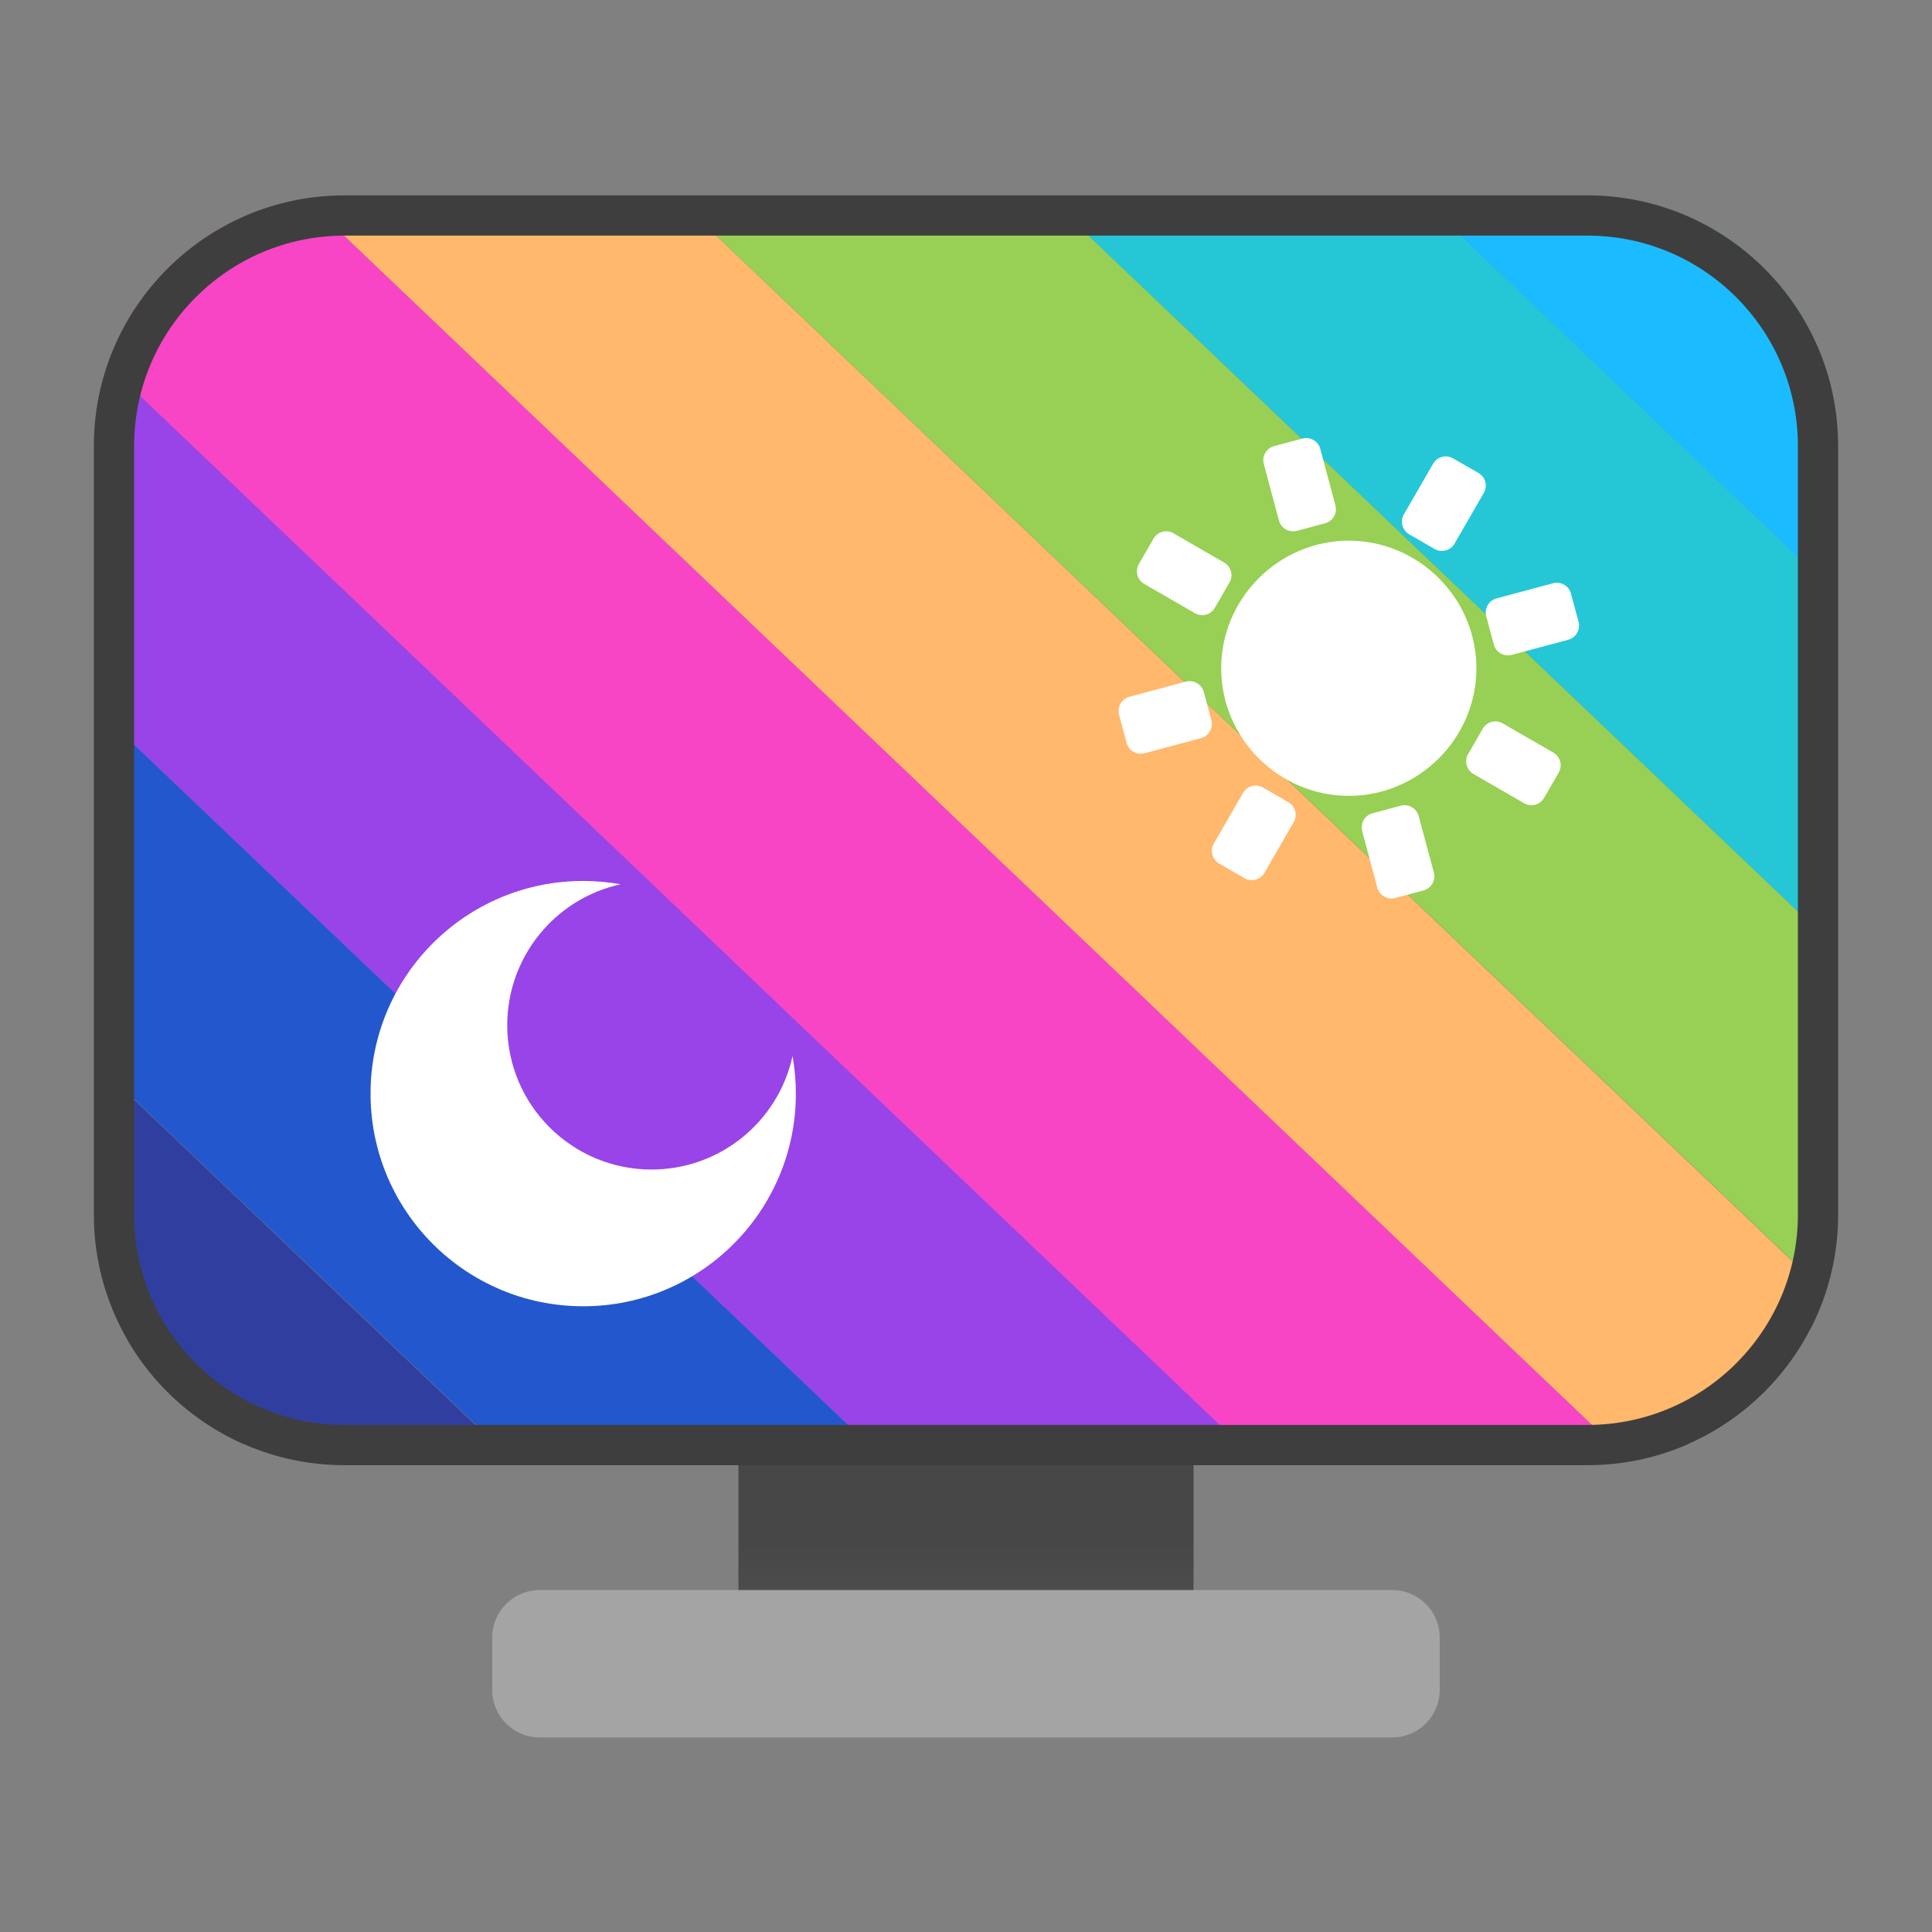
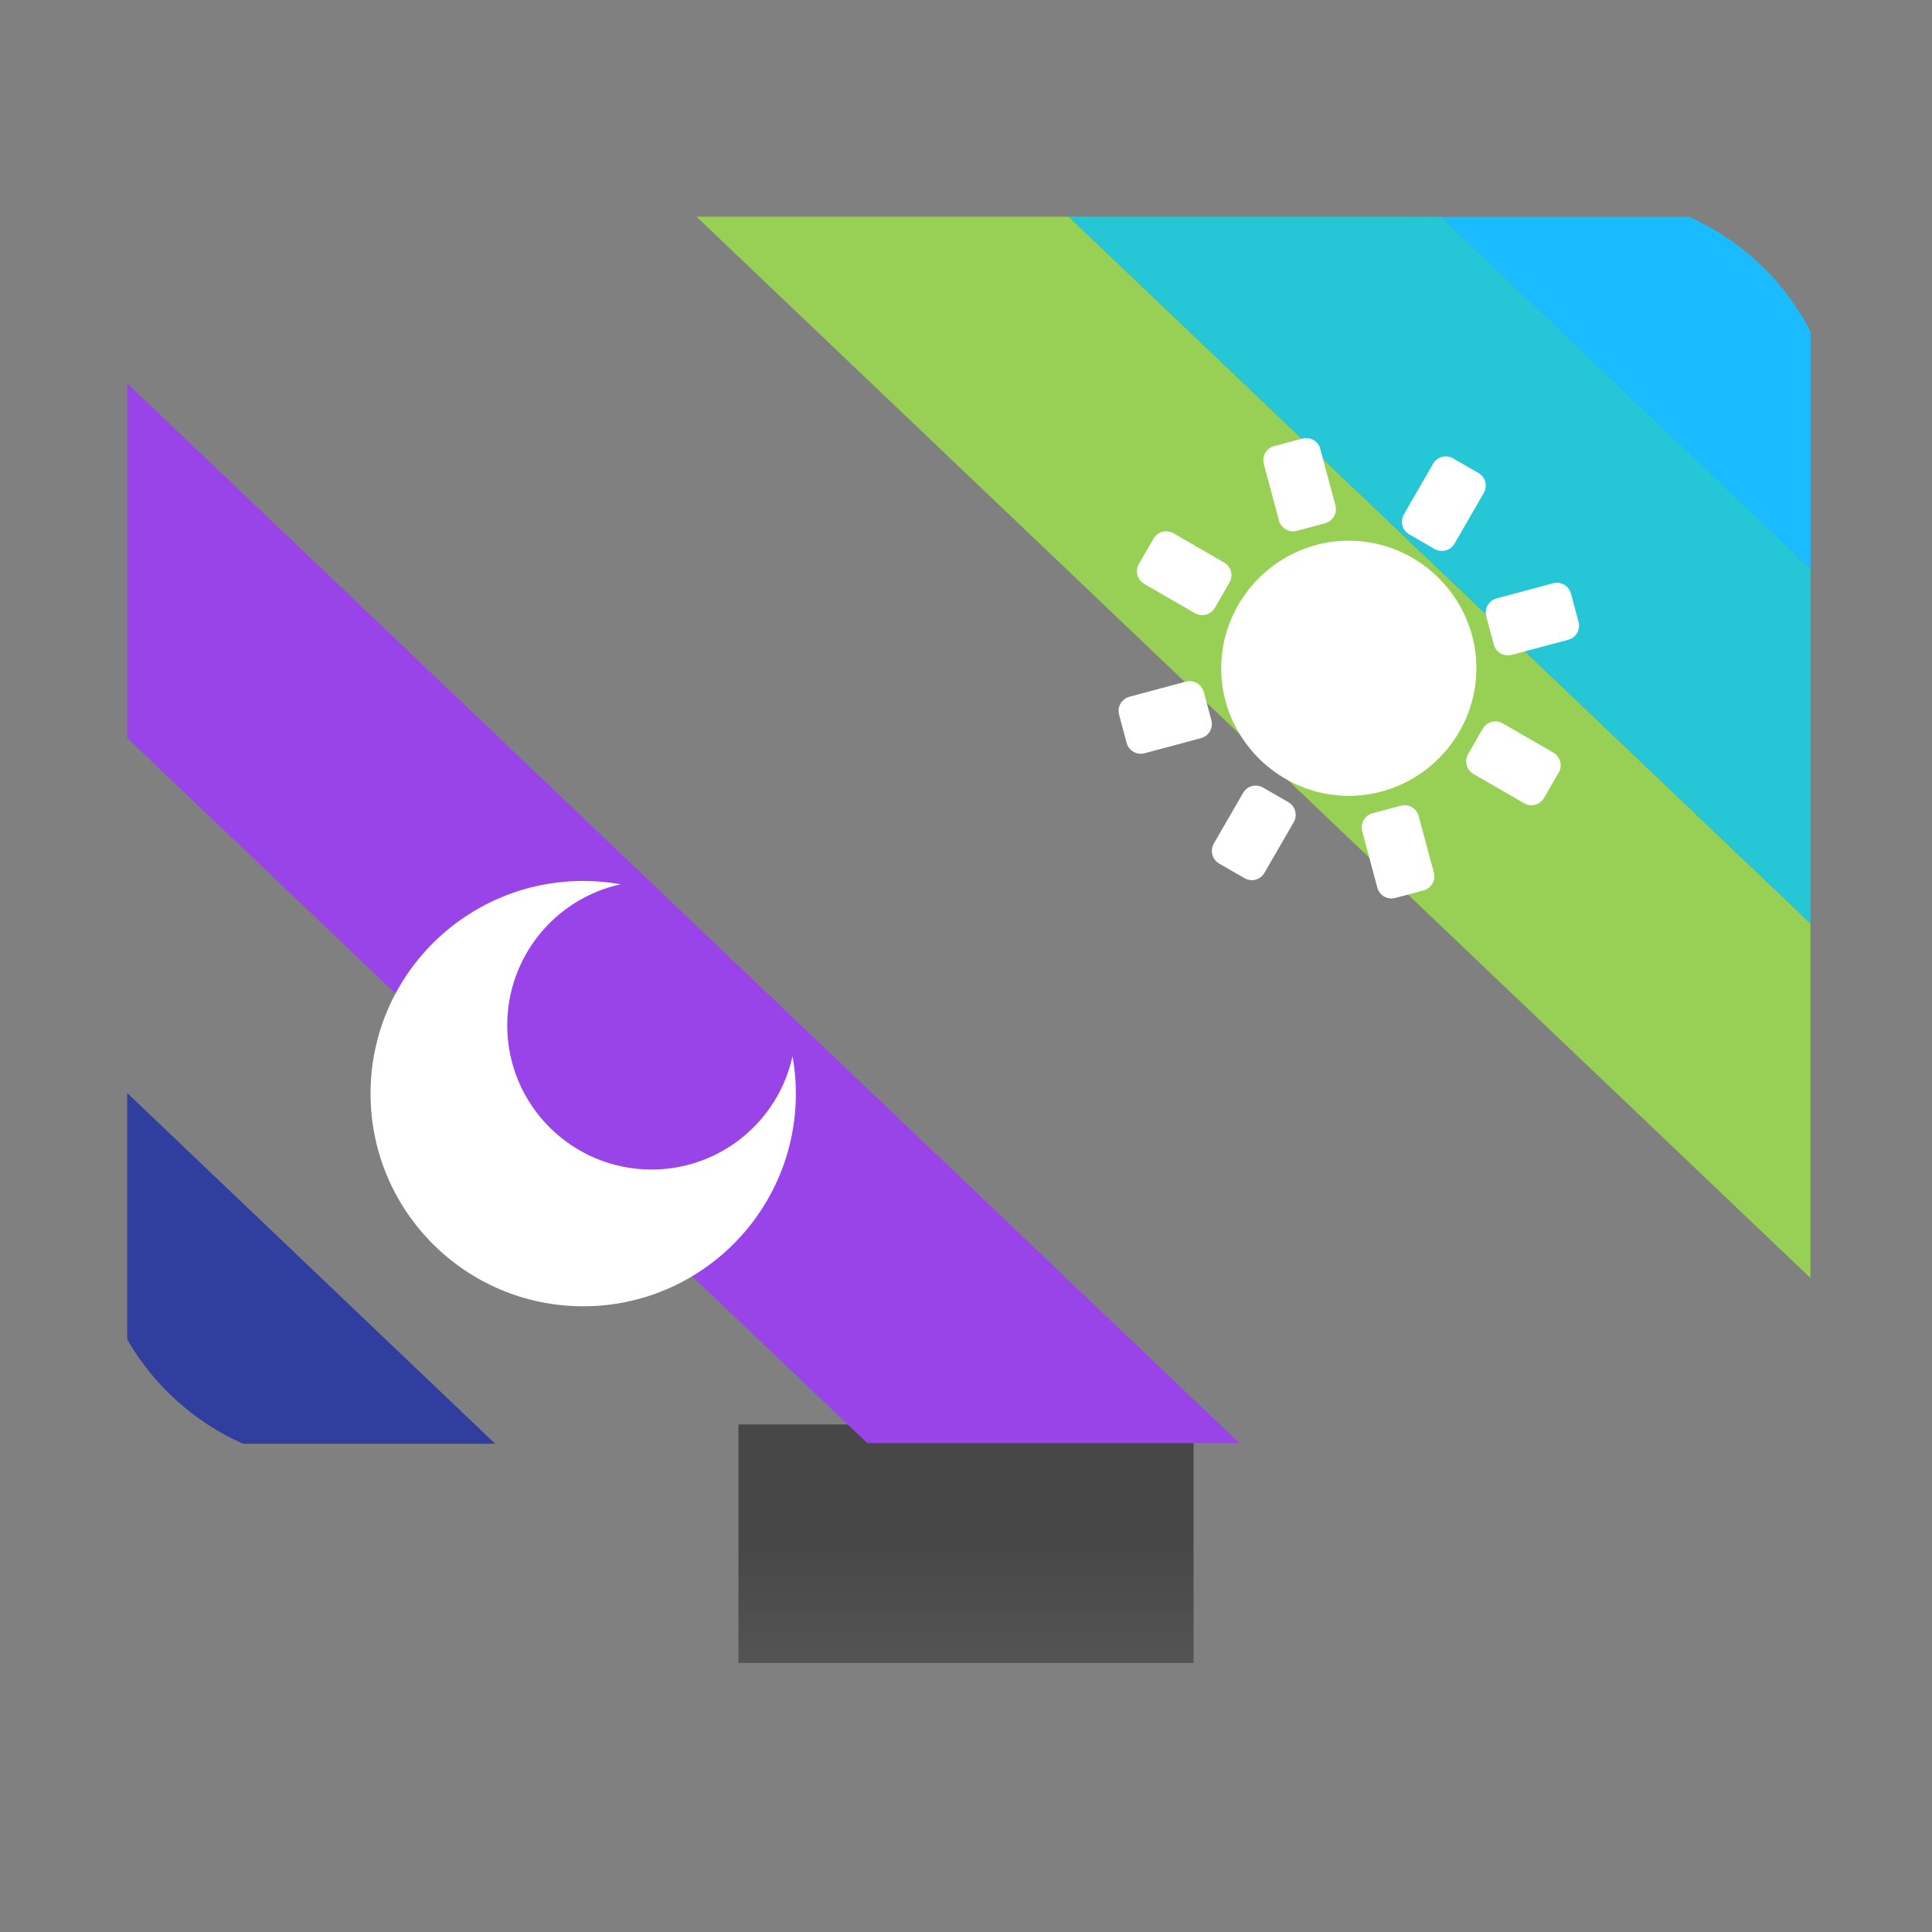
<svg xmlns="http://www.w3.org/2000/svg" clip-rule="evenodd" fill-rule="evenodd" stroke-linejoin="round" stroke-miterlimit="2" viewBox="0 0 48 48">
  <rect x="0" y="0" width="48" height="48" fill="#808080" stroke="none" />
  <linearGradient id="a" x2="1" gradientTransform="matrix(0 -10.633 10.633 0 945.782 54.733)" gradientUnits="userSpaceOnUse">
    <stop stop-color="#6b6b6b" offset="0" />
    <stop stop-color="#474747" offset="1" />
  </linearGradient>
  <path transform="matrix(.75 0 0 .75 0 5.321)" d="m24.462 40.093h15.076v7.9h-15.076z" fill="url(#a)" fill-rule="nonzero" />
-   <path transform="matrix(1 0 0 1.134 -.02 -8.621)" d="m35.789 43.478c0-.574-.528-1.039-1.178-1.039h-21.184c-.65 0-1.178.465-1.178 1.039v1.151c0 .573.528 1.039 1.178 1.039h21.184c.65 0 1.178-.466 1.178-1.039z" fill="#a4a4a4" />
  <path d="m3.161 33.279v-6.122l9.141 8.712h-6.266c-1.211-.538-2.218-1.45-2.875-2.59z" fill="#303f9f" />
-   <path transform="matrix(1.164 0 0 1.109 -3.866 -3.653)" d="m6.036 19.827v7.944l7.853 7.853h7.944z" fill="#2357cd" fill-rule="nonzero" />
  <path transform="matrix(1.164 0 0 1.109 -3.866 -3.653)" d="m6.036 11.883v7.944l15.797 15.797h7.942z" fill="#9844e8" fill-rule="nonzero" />
-   <path d="m6.036 5.388h2.023l31.985 30.481h-9.25l-27.633-26.339v-1.552c.657-1.14 1.664-2.052 2.875-2.59z" fill="#f845c5" />
-   <path d="m41.964 35.869h-1.92l-31.985-30.481h9.247l27.677 26.377v1.251c-.649 1.263-1.717 2.275-3.019 2.853z" fill="#ffb86c" />
  <path transform="matrix(1.164 0 0 1.109 -3.866 -3.653)" d="m18.188 8.149 23.776 23.776v-7.944l-15.832-15.832z" fill="#97d054" fill-rule="nonzero" />
  <path transform="matrix(1.164 0 0 1.109 -3.866 -3.653)" d="m26.132 8.149 15.832 15.832v-7.944l-7.888-7.888z" fill="#25c7d6" fill-rule="nonzero" />
  <path d="m44.983 8.241v5.898l-9.182-8.751h6.163c1.302.578 2.37 1.59 3.019 2.853z" fill="#1bbcff" />
  <g fill="#fff" fill-rule="nonzero">
    <path d="m33.511 13.433c-1.74 0-3.171 1.43-3.171 3.17s1.431 3.17 3.171 3.17c1.739 0 3.17-1.43 3.17-3.17s-1.431-3.17-3.17-3.17z" />
    <path d="m36.102 11.388.629.363c.175.101.234.322.133.496l-.726 1.259c-.101.174-.322.233-.497.133l-.629-.364c-.083-.048-.144-.127-.169-.22s-.012-.192.036-.276l.727-1.258c.101-.175.322-.234.496-.133zm-4.722 8.179.629.363c.174.101.234.322.133.497l-.727 1.258c-.1.174-.321.234-.496.133l-.629-.363c-.084-.049-.144-.128-.169-.221s-.012-.192.036-.276l.727-1.258c.1-.174.321-.234.496-.133zm.276-8.483.701-.188c.093-.025.192-.012.276.036s.144.127.169.22l.376 1.404c.025.093.012.192-.036.275-.048.084-.128.145-.221.17l-.701.188c-.093.024-.192.012-.276-.037-.084-.048-.144-.127-.169-.22l-.376-1.404c-.025-.093-.012-.192.036-.275.048-.084.128-.145.221-.169zm2.443 9.122.702-.189c.094-.025.193-.012.276.036.084.049.144.128.169.221l.378 1.404c.025.093.012.192-.037.276-.048.083-.127.144-.22.169l-.703.187c-.093.025-.192.012-.276-.036-.083-.048-.144-.128-.169-.221l-.376-1.403c-.025-.093-.012-.192.036-.276.048-.083.128-.144.221-.169zm-6.108-1.748-.188-.702c-.025-.093-.012-.192.036-.275.049-.084.128-.145.221-.17l1.403-.376c.093-.025.192-.012.276.037.084.048.144.127.169.22l.188.702c.025.093.012.192-.036.275-.048.084-.128.145-.221.17l-1.403.376c-.093.025-.192.012-.276-.037-.083-.048-.144-.127-.169-.22zm9.123-2.444-.189-.702c-.025-.093-.012-.192.036-.276.048-.083.128-.144.221-.169l1.403-.376c.093-.025.192-.012.276.036.083.049.144.128.169.221l.189.702c.025.093.012.192-.036.276s-.128.144-.221.169l-1.404.375c-.093.025-.192.012-.276-.036-.083-.048-.144-.127-.169-.22zm1.612 3.18-.364.629c-.1.175-.321.234-.496.133l-1.258-.726c-.084-.048-.145-.128-.169-.221-.025-.093-.012-.192.036-.275l.363-.629c.101-.175.322-.234.496-.133l1.259.726c.174.101.233.322.133.496zm-8.18-4.722-.363.629c-.101.175-.322.234-.496.133l-1.258-.726c-.084-.049-.145-.128-.17-.221s-.012-.192.037-.276l.363-.629c.101-.174.322-.233.496-.133l1.258.727c.175.101.234.322.133.496z" />
    <path d="m14.489 21.887c-2.917 0-5.283 2.366-5.283 5.283 0 2.918 2.366 5.284 5.283 5.284 2.918 0 5.284-2.366 5.284-5.284 0-.312-.028-.625-.082-.932-.362 1.646-1.818 2.819-3.503 2.819-1.98 0-3.586-1.605-3.586-3.585 0-1.685 1.174-3.142 2.819-3.503-.306-.054-.619-.082-.932-.082z" />
  </g>
-   <path transform="translate(0 2.522)" d="m39.44 33.88h-30.88c-3.438 0-6.228-2.79-6.228-6.228v-19.092c0-3.438 2.79-6.228 6.228-6.228h30.88c3.438 0 6.228 2.79 6.228 6.228v19.092c0 3.438-2.79 6.228-6.228 6.228zm0-1c2.886 0 5.228-2.342 5.228-5.228v-19.092c0-2.886-2.342-5.228-5.228-5.228h-30.88c-2.886 0-5.228 2.342-5.228 5.228v19.092c0 2.886 2.342 5.228 5.228 5.228z" fill="#3e3e3e" />
</svg>